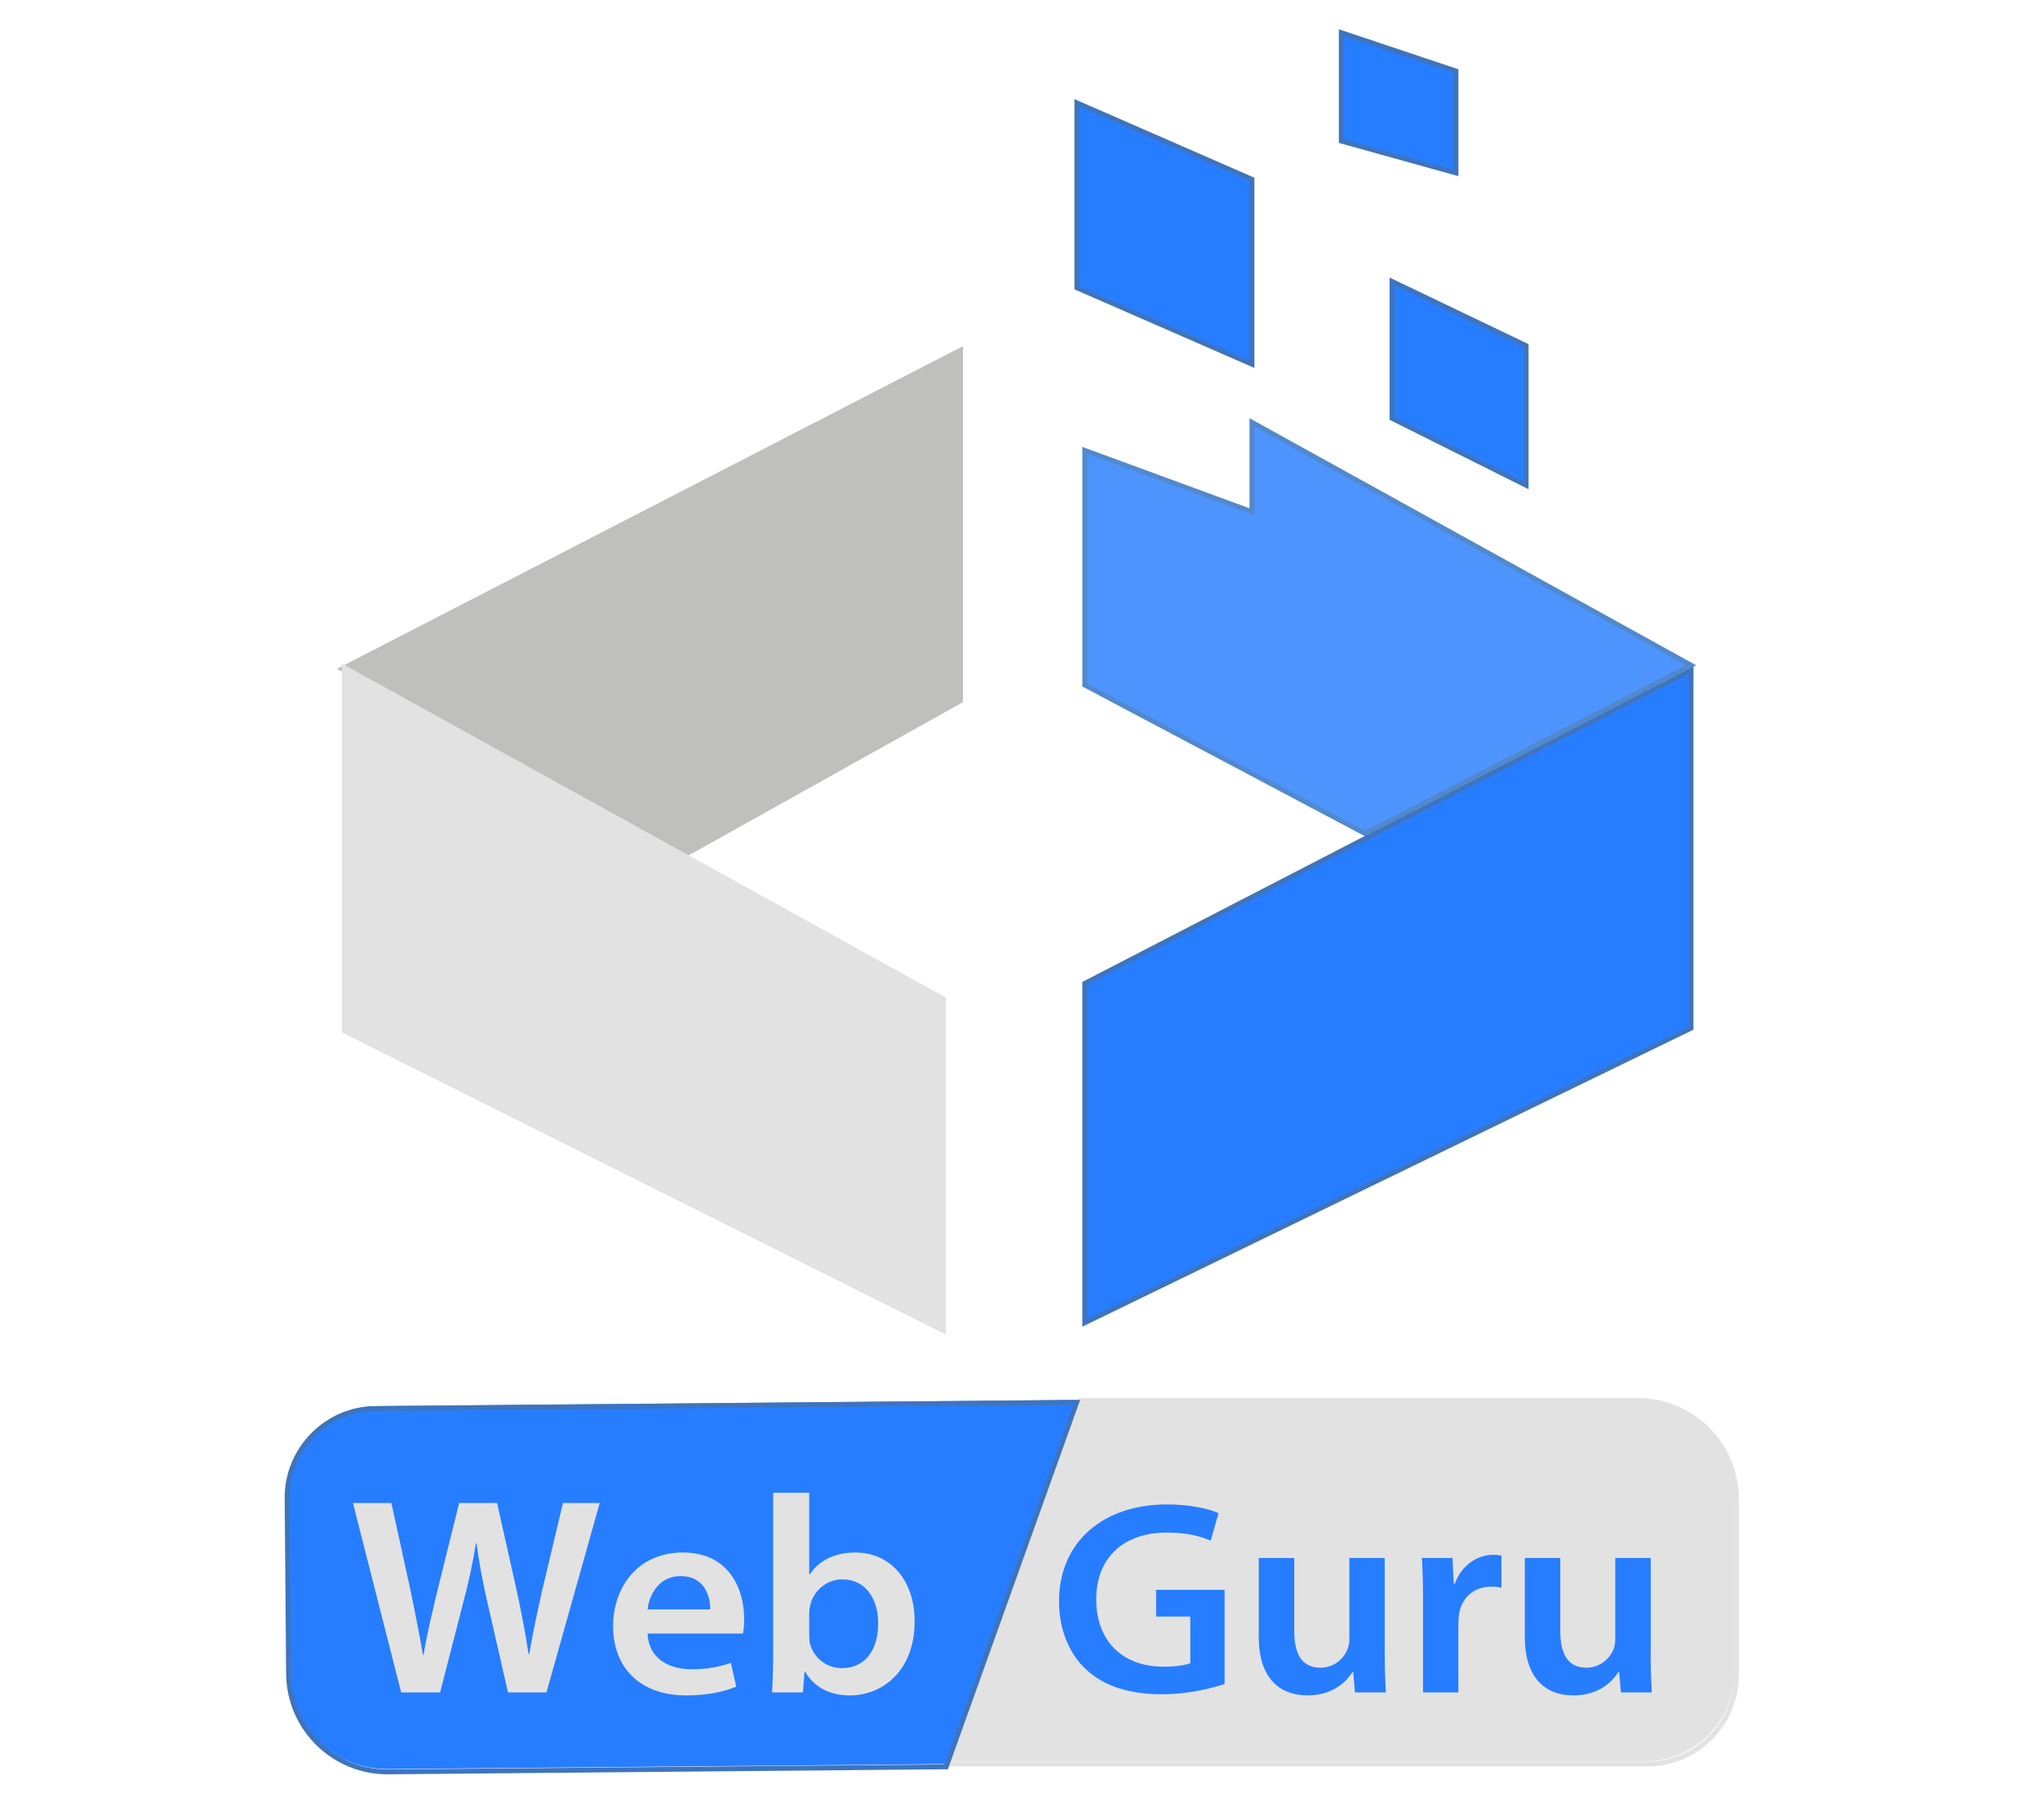
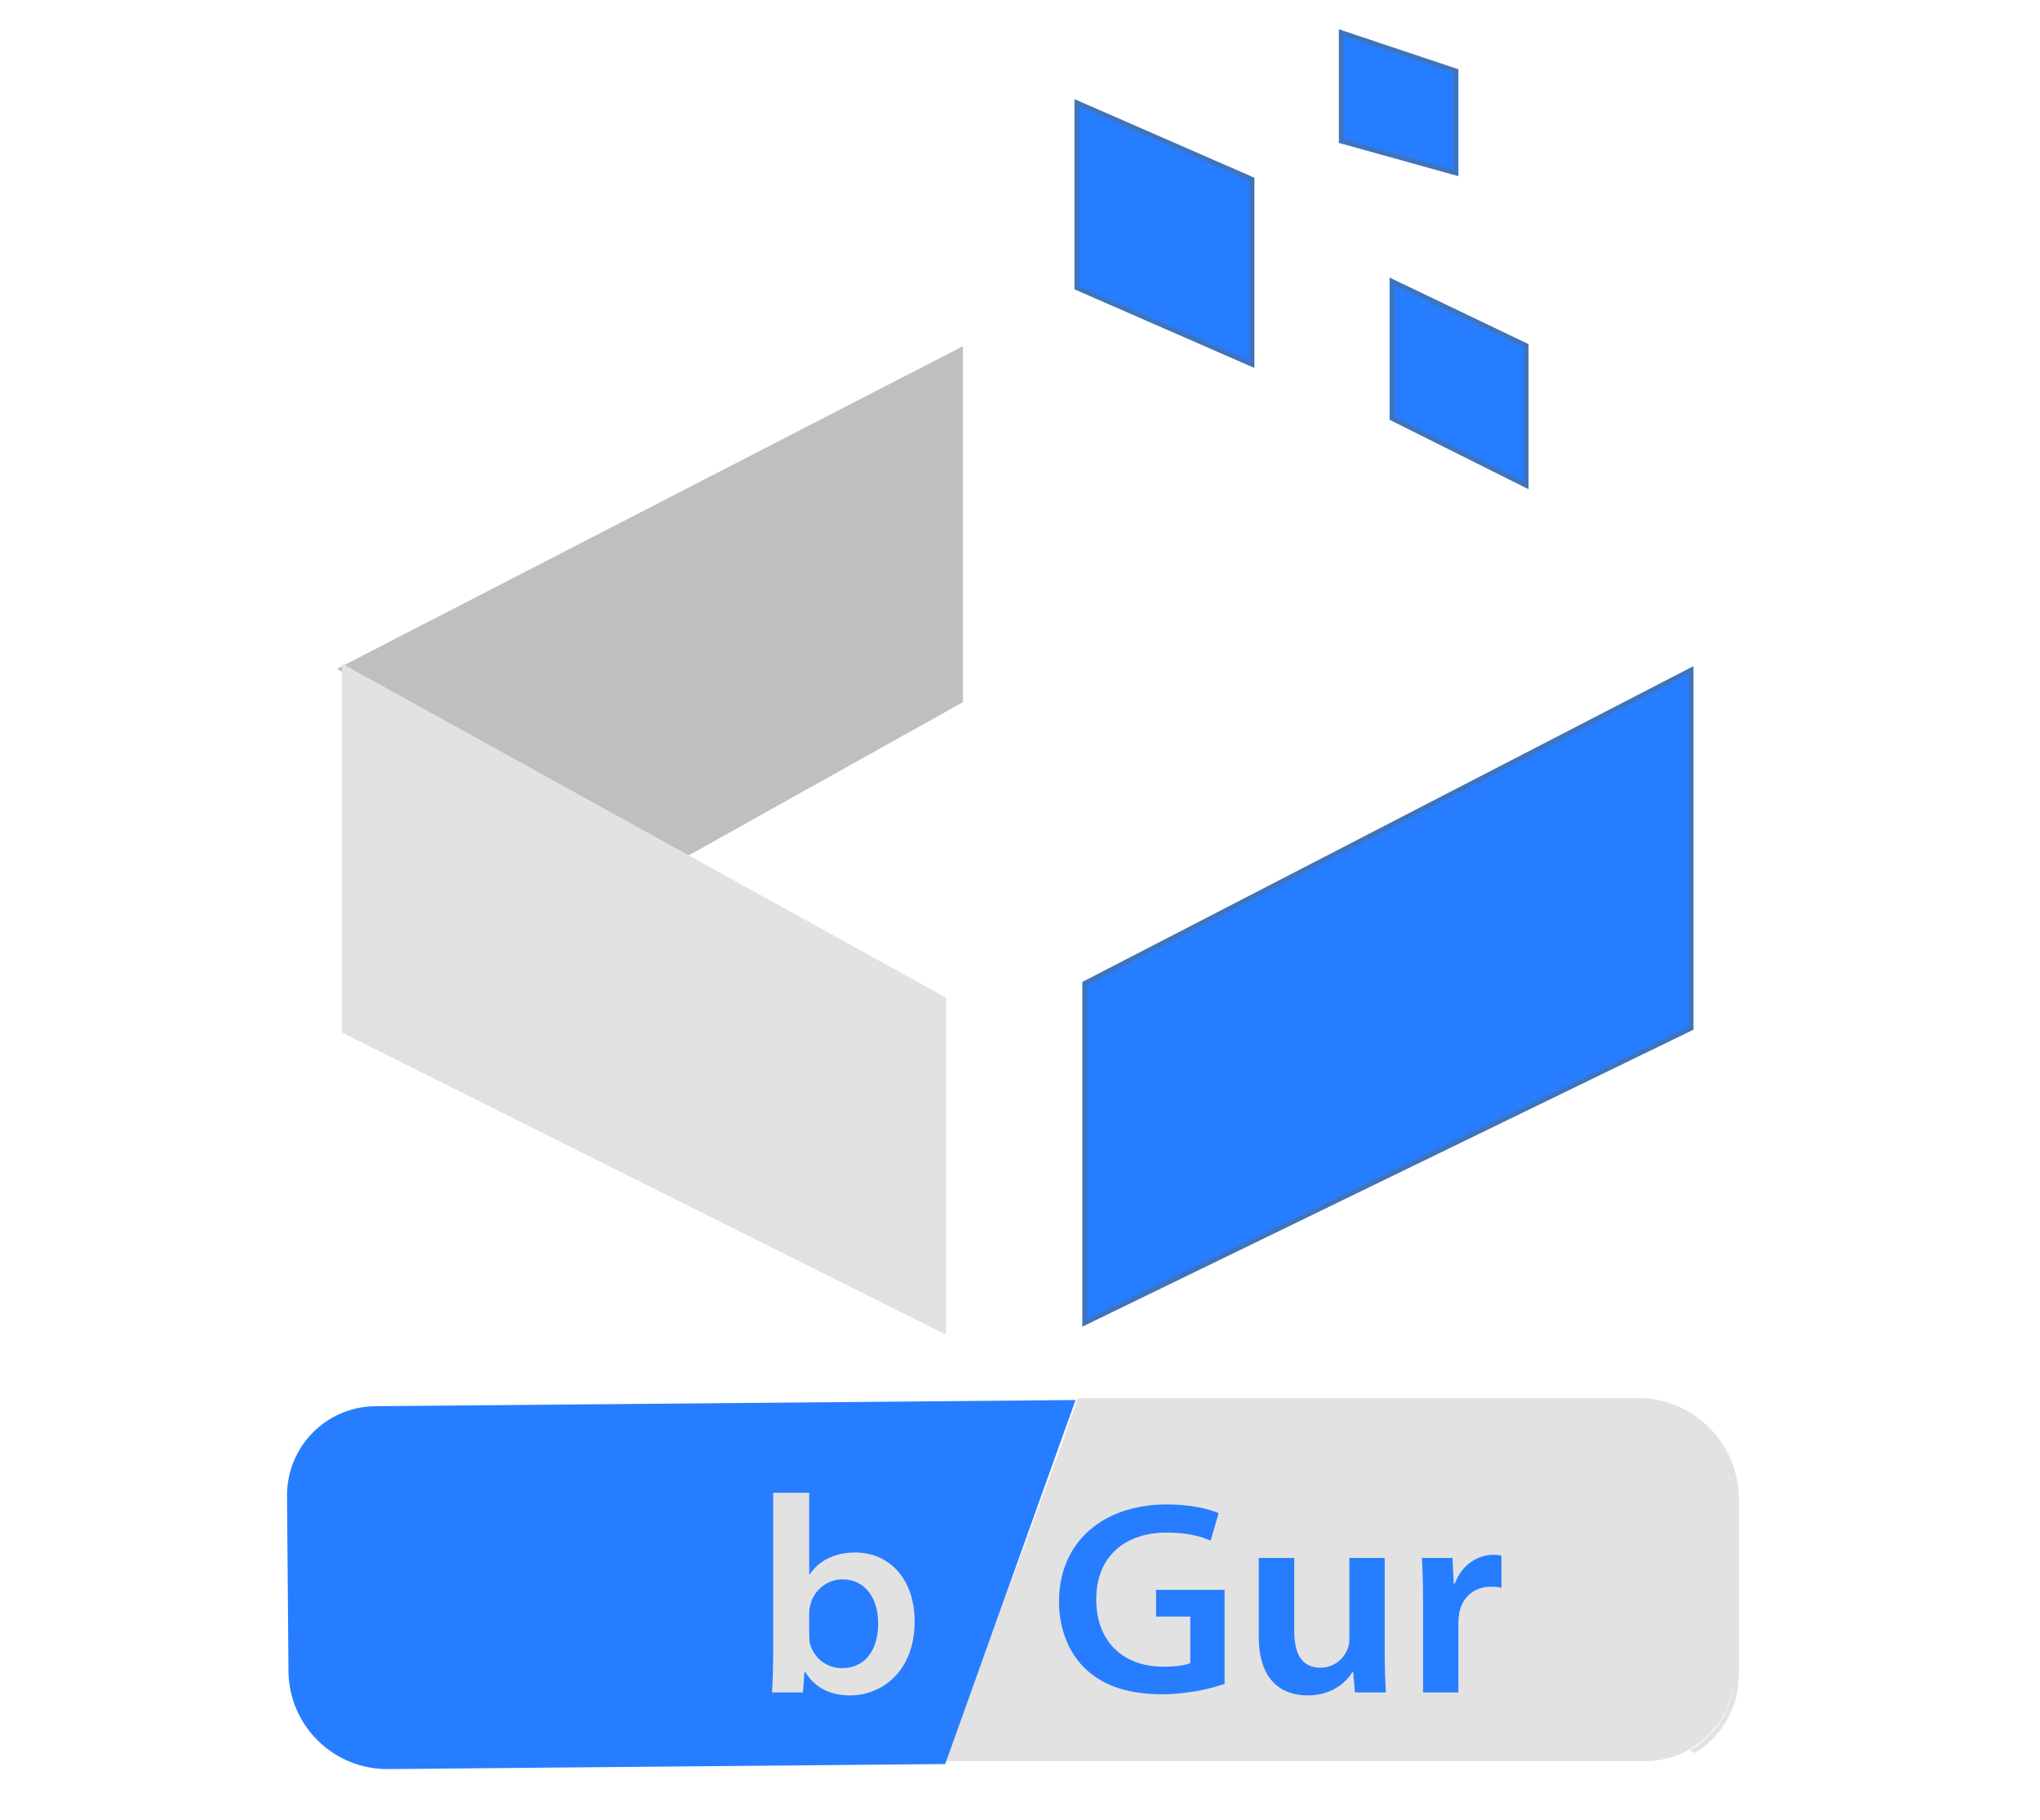
<svg xmlns="http://www.w3.org/2000/svg" width="74" zoomAndPan="magnify" viewBox="0 0 55.5 49.5" height="66" preserveAspectRatio="xMidYMid meet">
  <defs>
    <clipPath id="45dde9772e">
-       <path d="M 23 36 L 48.727 36 L 48.727 49.004 L 23 49.004 Z M 23 36 " />
+       <path d="M 23 36 L 48.727 36 L 48.727 49.004 Z M 23 36 " />
    </clipPath>
    <clipPath id="a00b96ff42">
      <path d="M 6.406 36 L 32 36 L 32 49.004 L 6.406 49.004 Z M 6.406 36 " />
    </clipPath>
  </defs>
  <g id="a40c814133">
    <path style="fill-rule:nonzero;fill:#277dff;fill-opacity:1;stroke-width:1;stroke-linecap:butt;stroke-linejoin:miter;stroke:#3e74be;stroke-opacity:1;stroke-miterlimit:10;" d="M 238.369 122.057 L 266.017 135.302 L 266.017 164.076 L 238.369 150.267 Z M 238.369 122.057 " transform="matrix(0.132,0,0,0.132,6.406,-8.457)" />
    <path style="fill-rule:nonzero;fill:#bfbfbe;fill-opacity:1;stroke-width:1;stroke-linecap:butt;stroke-linejoin:miter;stroke:#bfbfbe;stroke-opacity:1;stroke-miterlimit:10;" d="M 149.442 136.221 L 21.963 201.917 L 92.933 240.024 L 149.442 208.465 Z M 149.442 136.221 " transform="matrix(0.132,0,0,0.132,6.406,-8.457)" />
    <path style="fill-rule:nonzero;fill:#e2e2e2;fill-opacity:1;stroke-width:1;stroke-linecap:butt;stroke-linejoin:miter;stroke:#e2e2e2;stroke-opacity:1;stroke-miterlimit:10;" d="M 22.437 201.65 L 22.437 276.531 L 145.945 338.286 L 145.945 269.953 Z M 22.437 201.65 " transform="matrix(0.132,0,0,0.132,6.406,-8.457)" />
    <path style=" stroke:none;fill-rule:nonzero;fill:#e2e2e2;fill-opacity:1;" d="M 29.348 38.031 L 25.711 47.906 L 44.762 47.906 C 46.102 47.906 47.188 46.82 47.188 45.48 L 47.188 40.719 C 47.188 39.234 45.988 38.031 44.504 38.031 Z M 29.348 38.031 " />
    <g clip-rule="nonzero" clip-path="url(#45dde9772e)">
      <path style="fill:none;stroke-width:1;stroke-linecap:butt;stroke-linejoin:miter;stroke:#e2e2e2;stroke-opacity:1;stroke-miterlimit:10;" d="M 174.037 352.658 L 146.449 427.569 L 290.967 427.569 C 301.131 427.569 309.369 419.331 309.369 409.167 L 309.369 373.045 C 309.369 361.784 300.272 352.658 289.012 352.658 Z M 174.037 352.658 " transform="matrix(0.132,0,0,0.132,6.406,-8.457)" />
    </g>
    <path style=" stroke:none;fill-rule:nonzero;fill:#277dff;fill-opacity:1;" d="M 25.715 47.984 L 29.262 38.082 L 10.211 38.25 C 8.871 38.262 7.797 39.359 7.809 40.695 L 7.848 45.461 C 7.863 46.941 9.074 48.133 10.559 48.121 Z M 25.715 47.984 " />
    <g clip-rule="nonzero" clip-path="url(#a00b96ff42)">
-       <path style="fill:none;stroke-width:1;stroke-linecap:butt;stroke-linejoin:miter;stroke:#3e74be;stroke-opacity:1;stroke-miterlimit:10;" d="M 146.479 428.161 L 173.385 353.043 L 28.867 354.317 C 18.703 354.406 10.554 362.733 10.643 372.867 L 10.939 409.019 C 11.058 420.249 20.244 429.287 31.504 429.199 Z M 146.479 428.161 " transform="matrix(0.132,0,0,0.132,6.406,-8.457)" />
-     </g>
+       </g>
    <path style="fill-rule:nonzero;fill:#277dff;fill-opacity:1;stroke-width:1;stroke-linecap:butt;stroke-linejoin:miter;stroke:#3e74be;stroke-opacity:1;stroke-miterlimit:10;" d="M 173.415 85.253 L 173.415 123.36 L 209.507 139.125 L 209.507 101.018 Z M 173.415 85.253 " transform="matrix(0.132,0,0,0.132,6.406,-8.457)" />
    <path style="fill-rule:nonzero;fill:#277dff;fill-opacity:1;stroke-width:1;stroke-linecap:butt;stroke-linejoin:miter;stroke:#3e74be;stroke-opacity:1;stroke-miterlimit:10;" d="M 227.909 70.792 L 251.556 78.704 L 251.556 99.714 L 227.909 93.135 Z M 227.909 70.792 " transform="matrix(0.132,0,0,0.132,6.406,-8.457)" />
    <path style="fill-rule:nonzero;fill:#277dff;fill-opacity:1;stroke-width:1;stroke-linecap:butt;stroke-linejoin:miter;stroke:#3e74be;stroke-opacity:1;stroke-miterlimit:10;" d="M 300.005 202.154 L 175.045 266.723 L 175.045 336.656 L 300.005 275.939 Z M 300.005 202.154 " transform="matrix(0.132,0,0,0.132,6.406,-8.457)" />
-     <path style="fill-rule:nonzero;fill:#4d94ff;fill-opacity:1;stroke-width:1;stroke-linecap:butt;stroke-linejoin:miter;stroke:#5289cd;stroke-opacity:1;stroke-miterlimit:10;" d="M 175.045 156.875 L 209.507 169.528 L 209.507 151.097 L 300.005 201.146 L 232.828 235.846 L 175.045 205.235 Z M 175.045 156.875 " transform="matrix(0.132,0,0,0.132,6.406,-8.457)" />
-     <path style=" stroke:none;fill-rule:nonzero;fill:#e2e2e2;fill-opacity:1;" d="M 10.914 46.035 L 9.602 40.883 L 10.648 40.883 L 11.16 43.223 C 11.293 43.852 11.418 44.504 11.508 45.016 L 11.523 45.016 C 11.609 44.477 11.758 43.863 11.914 43.211 L 12.492 40.883 L 13.523 40.883 L 14.055 43.254 C 14.184 43.863 14.301 44.438 14.379 44.996 L 14.398 44.996 C 14.492 44.426 14.621 43.84 14.762 43.211 L 15.316 40.883 L 16.316 40.883 L 14.867 46.035 L 13.82 46.035 L 13.266 43.609 C 13.133 43.027 13.035 42.535 12.965 41.977 L 12.949 41.977 C 12.859 42.531 12.754 43.023 12.598 43.609 L 11.973 46.035 Z M 10.914 46.035 " />
-     <path style=" stroke:none;fill-rule:nonzero;fill:#e2e2e2;fill-opacity:1;" d="M 17.617 44.434 C 17.645 45.109 18.188 45.406 18.816 45.406 C 19.266 45.406 19.59 45.336 19.883 45.23 L 20.031 45.879 C 19.699 46.016 19.238 46.117 18.676 46.117 C 17.418 46.117 16.68 45.371 16.68 44.23 C 16.68 43.203 17.328 42.23 18.578 42.23 C 19.836 42.23 20.246 43.223 20.246 44.039 C 20.246 44.215 20.23 44.355 20.211 44.434 Z M 19.324 43.777 C 19.328 43.434 19.172 42.871 18.516 42.871 C 17.914 42.871 17.66 43.398 17.617 43.777 Z M 19.324 43.777 " />
    <path style=" stroke:none;fill-rule:nonzero;fill:#e2e2e2;fill-opacity:1;" d="M 21.004 46.035 C 21.02 45.785 21.035 45.371 21.035 44.992 L 21.035 40.605 L 22.016 40.605 L 22.016 42.824 L 22.031 42.824 C 22.27 42.461 22.691 42.23 23.27 42.23 C 24.215 42.23 24.891 42.98 24.883 44.113 C 24.883 45.453 24 46.117 23.125 46.117 C 22.625 46.117 22.184 45.938 21.902 45.473 L 21.887 45.473 L 21.844 46.035 Z M 22.016 44.496 C 22.016 44.574 22.023 44.652 22.039 44.719 C 22.145 45.098 22.484 45.375 22.906 45.375 C 23.52 45.375 23.891 44.906 23.891 44.156 C 23.891 43.5 23.562 42.961 22.914 42.961 C 22.52 42.961 22.152 43.234 22.047 43.648 C 22.027 43.723 22.016 43.805 22.016 43.895 Z M 22.016 44.496 " />
    <path style=" stroke:none;fill-rule:nonzero;fill:#277dff;fill-opacity:1;" d="M 33.316 45.805 C 32.977 45.922 32.32 46.086 31.617 46.086 C 30.727 46.086 30.051 45.871 29.551 45.414 C 29.082 44.98 28.809 44.316 28.812 43.551 C 28.816 41.945 30.008 40.922 31.75 40.922 C 32.398 40.922 32.906 41.047 33.152 41.16 L 32.938 41.906 C 32.648 41.785 32.297 41.688 31.738 41.688 C 30.617 41.688 29.824 42.328 29.824 43.504 C 29.824 44.66 30.562 45.336 31.656 45.336 C 32.004 45.336 32.262 45.293 32.383 45.238 L 32.383 43.973 L 31.453 43.973 L 31.453 43.246 L 33.316 43.246 Z M 33.316 45.805 " />
    <path style=" stroke:none;fill-rule:nonzero;fill:#277dff;fill-opacity:1;" d="M 37.672 44.941 C 37.672 45.375 37.688 45.738 37.703 46.035 L 36.863 46.035 L 36.816 45.484 L 36.793 45.484 C 36.633 45.742 36.258 46.117 35.574 46.117 C 34.879 46.117 34.246 45.719 34.246 44.523 L 34.246 42.379 L 35.211 42.379 L 35.211 44.367 C 35.211 44.977 35.41 45.363 35.922 45.363 C 36.309 45.363 36.559 45.105 36.656 44.871 C 36.691 44.793 36.711 44.691 36.711 44.586 L 36.711 42.379 L 37.672 42.379 Z M 37.672 44.941 " />
    <path style=" stroke:none;fill-rule:nonzero;fill:#277dff;fill-opacity:1;" d="M 38.715 43.555 C 38.715 43.062 38.703 42.703 38.684 42.379 L 39.516 42.379 L 39.551 43.074 L 39.582 43.074 C 39.766 42.559 40.211 42.293 40.621 42.293 C 40.715 42.293 40.773 42.297 40.848 42.316 L 40.848 43.188 C 40.766 43.168 40.684 43.16 40.566 43.16 C 40.105 43.16 39.789 43.441 39.703 43.859 C 39.688 43.941 39.676 44.039 39.676 44.141 L 39.676 46.035 L 38.715 46.035 Z M 38.715 43.555 " />
-     <path style=" stroke:none;fill-rule:nonzero;fill:#277dff;fill-opacity:1;" d="M 44.906 44.941 C 44.906 45.375 44.922 45.738 44.938 46.035 L 44.098 46.035 L 44.051 45.484 L 44.027 45.484 C 43.867 45.742 43.492 46.117 42.809 46.117 C 42.113 46.117 41.484 45.719 41.484 44.523 L 41.484 42.379 L 42.449 42.379 L 42.449 44.367 C 42.449 44.977 42.648 45.363 43.156 45.363 C 43.543 45.363 43.793 45.105 43.895 44.871 C 43.926 44.793 43.945 44.691 43.945 44.586 L 43.945 42.379 L 44.91 42.379 L 44.91 44.941 Z M 44.906 44.941 " />
  </g>
</svg>